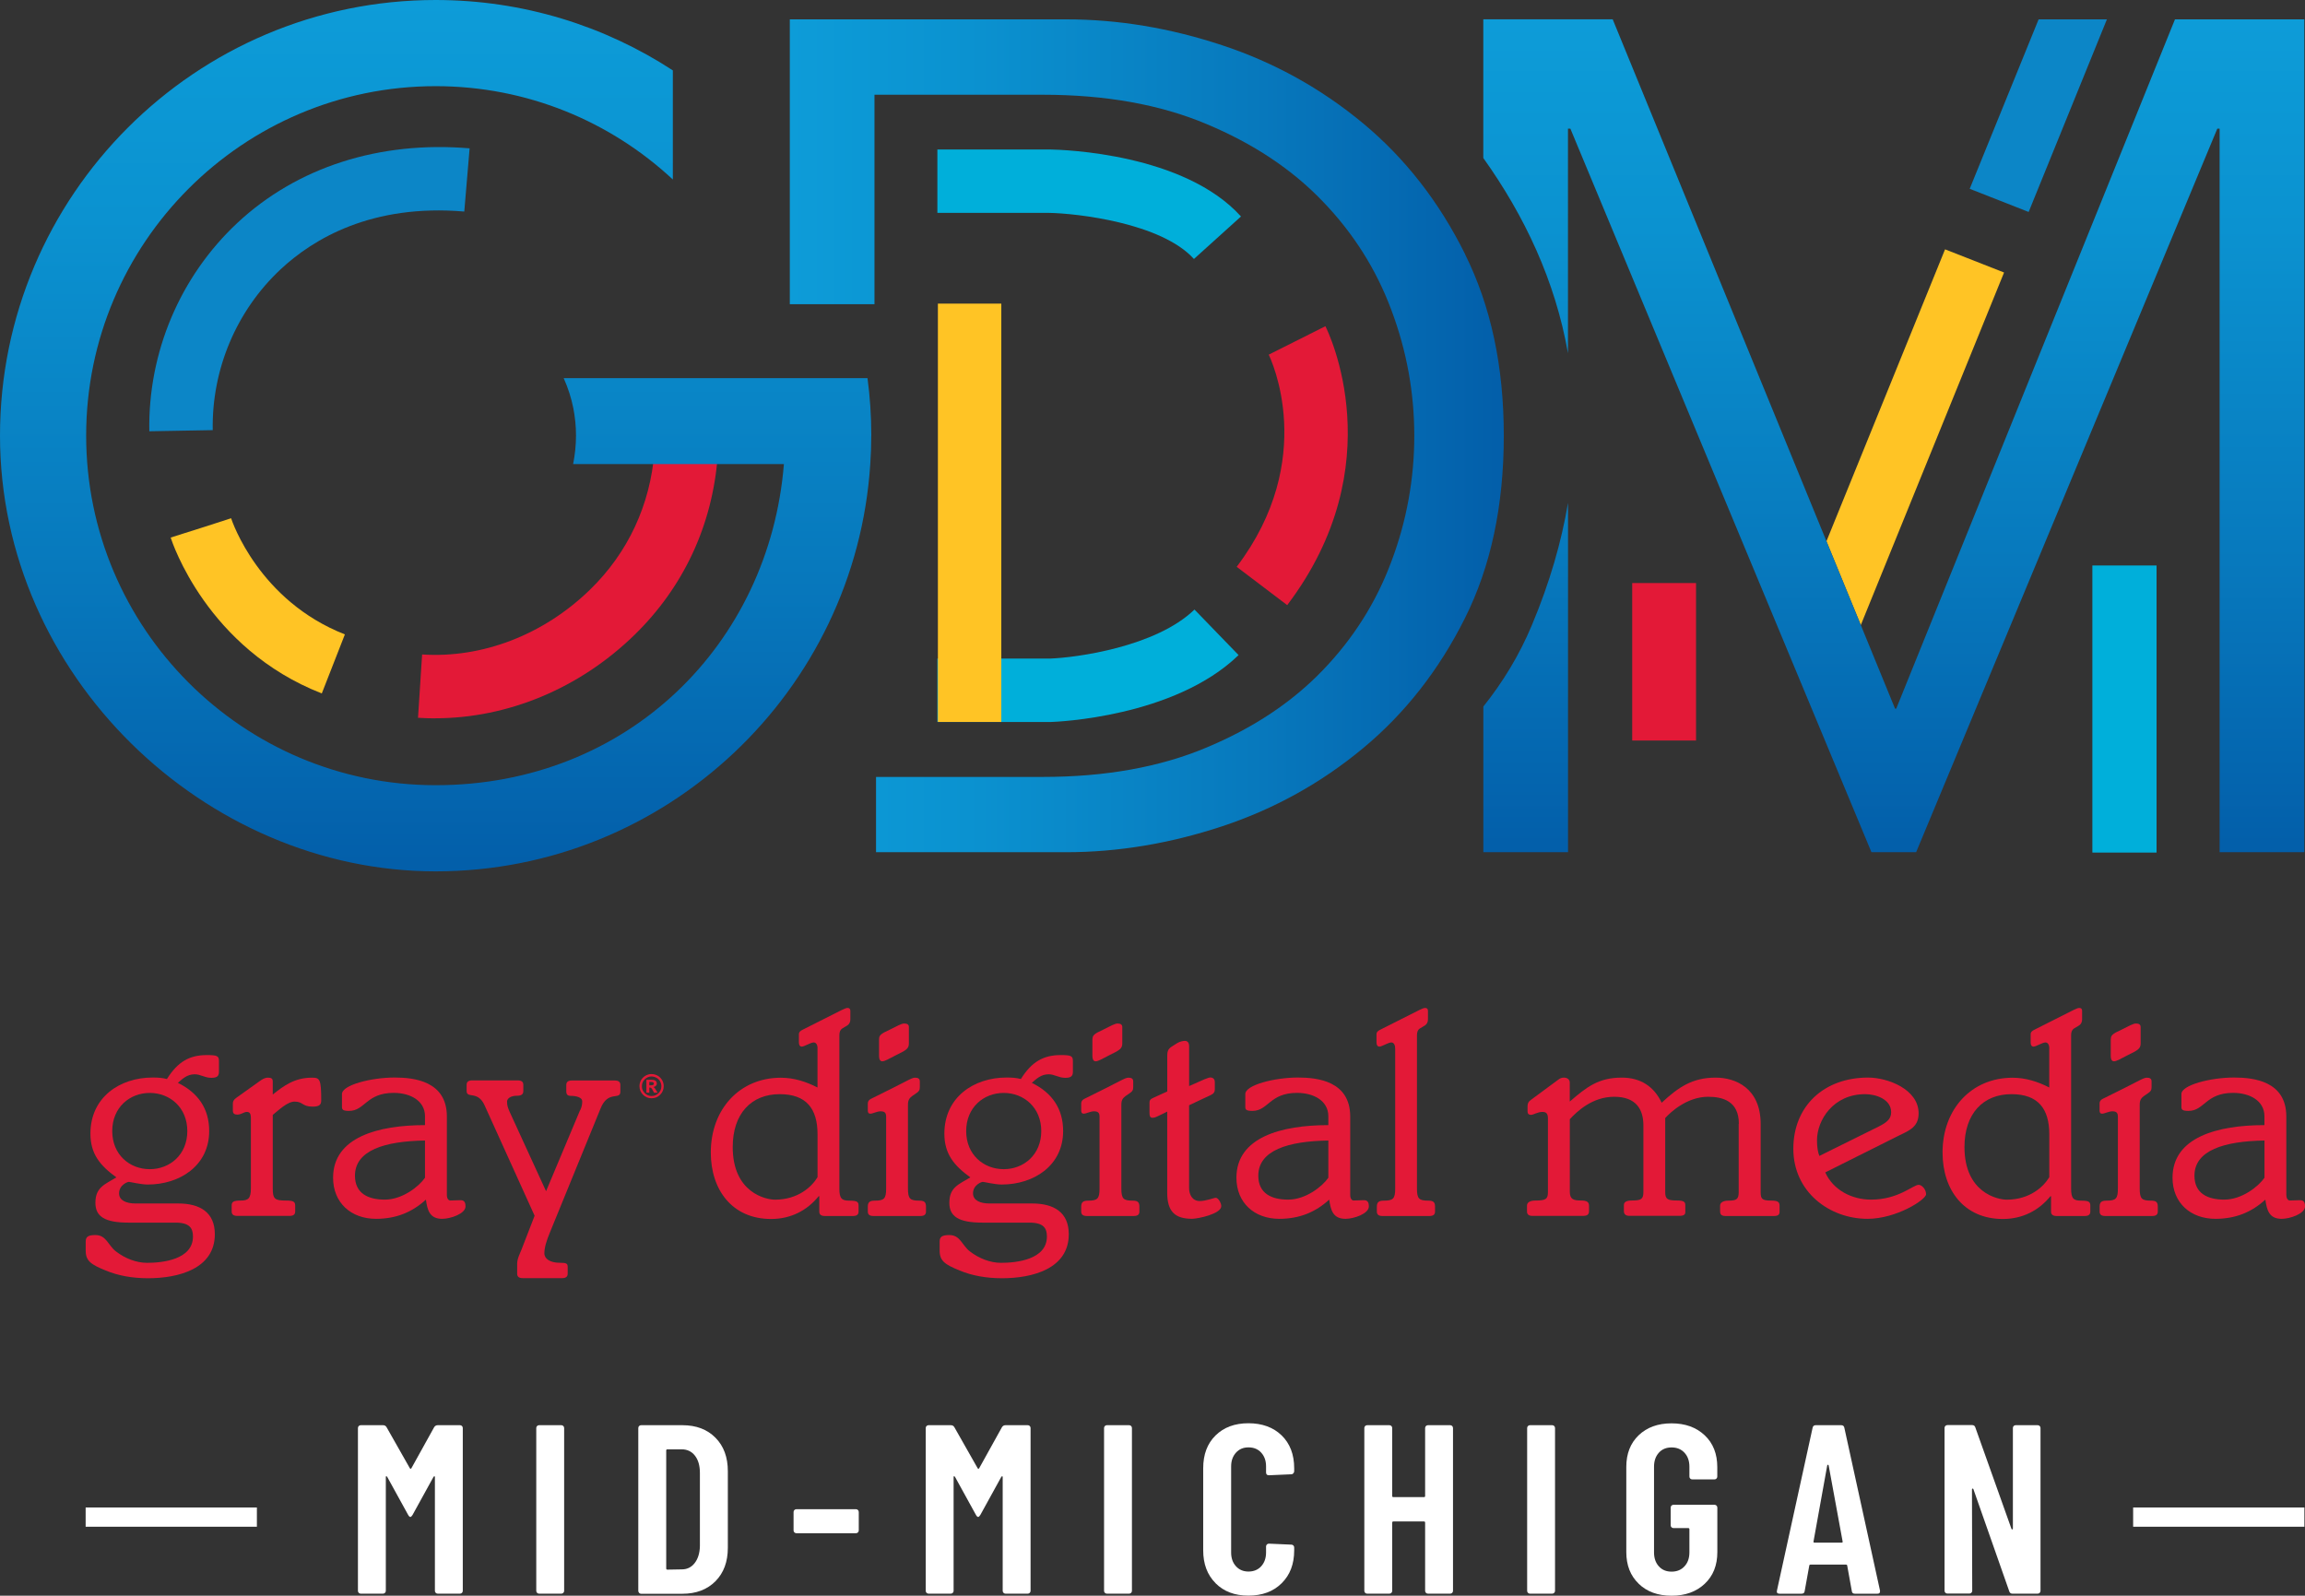
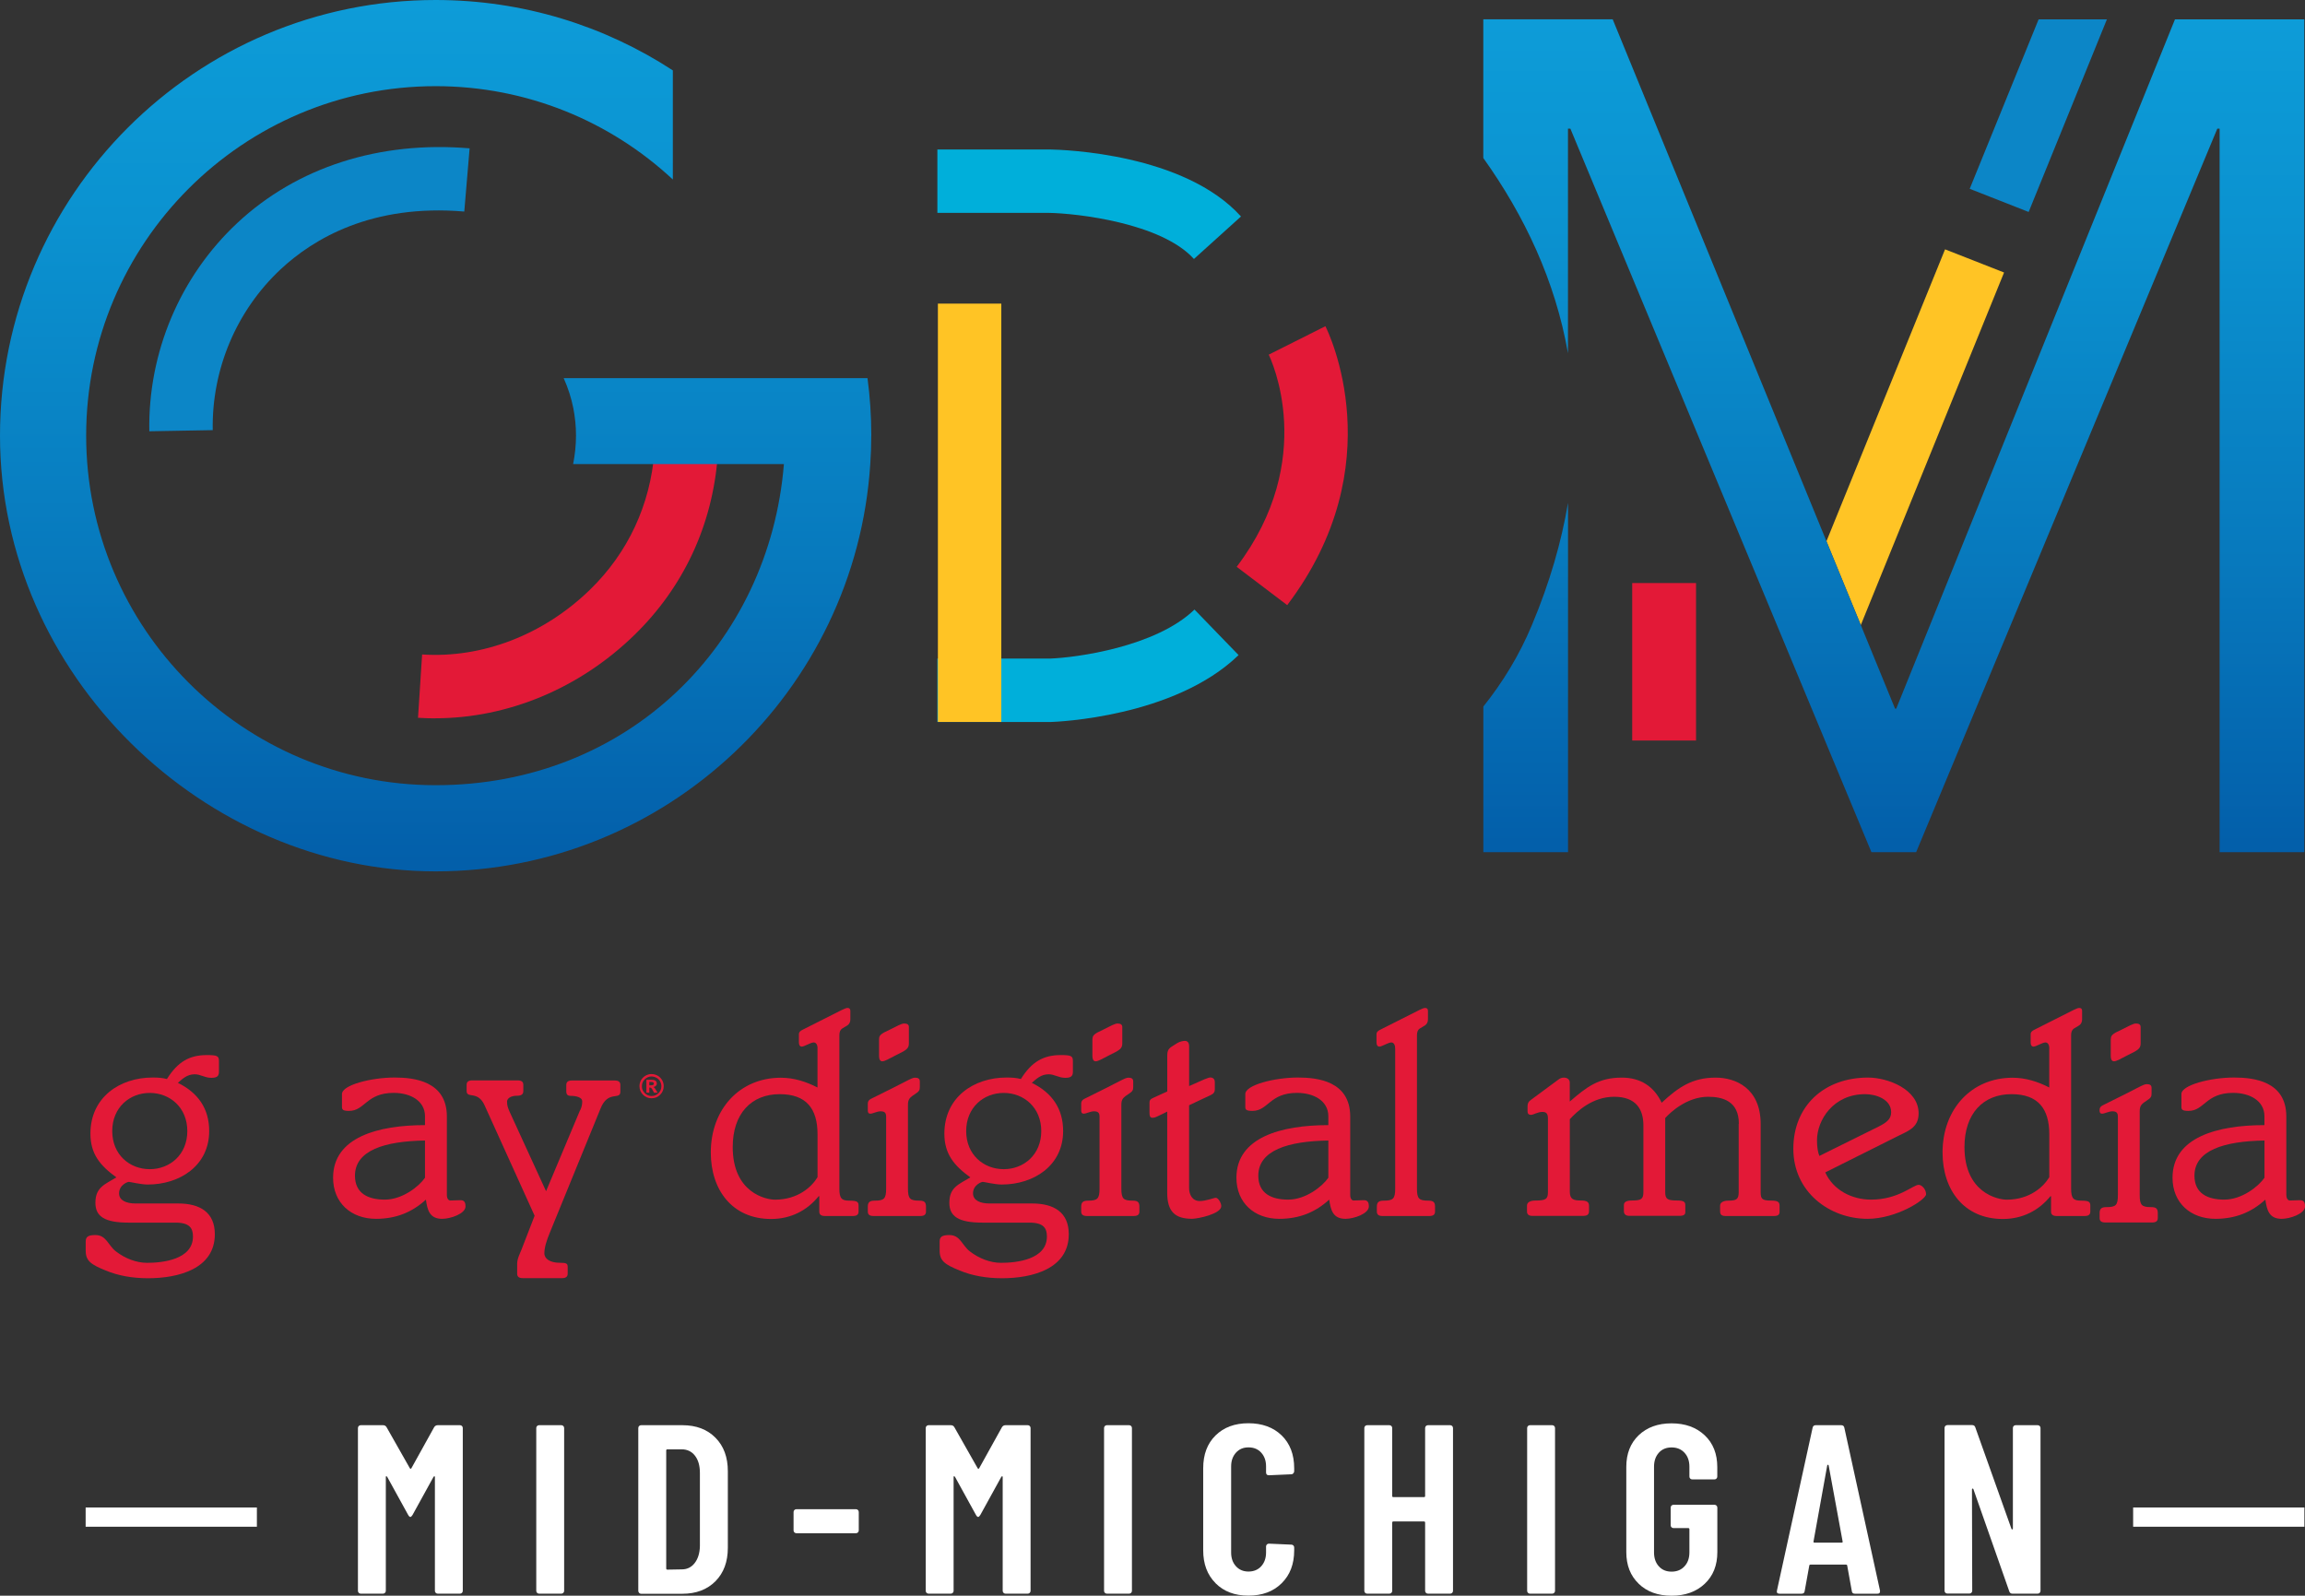
<svg xmlns="http://www.w3.org/2000/svg" xmlns:ns1="http://sodipodi.sourceforge.net/DTD/sodipodi-0.dtd" xmlns:ns2="http://www.inkscape.org/namespaces/inkscape" xmlns:xlink="http://www.w3.org/1999/xlink" id="Layer_1" viewBox="0 0 448.91 310.77" version="1.1" ns1:docname="wnem-logo-trnasparent.svg" width="448.91" height="310.77" ns2:version="1.3.2 (091e20e, 2023-11-25)">
  <rect x="0" y="0" width="448.91" height="310.77" fill="#333333" stroke="none" />
  <ns1:namedview id="namedview42" pagecolor="#ffffff" bordercolor="#000000" borderopacity="0.25" ns2:showpageshadow="2" ns2:pageopacity="0.0" ns2:pagecheckerboard="0" ns2:deskcolor="#d1d1d1" ns2:zoom="0.2979798" ns2:cx="253.37288" ns2:cy="167.79661" ns2:window-width="1312" ns2:window-height="449" ns2:window-x="0" ns2:window-y="38" ns2:window-maximized="0" ns2:current-layer="Layer_1" />
  <defs id="defs4">
    <style id="style1">.cls-1{fill:url(#New_Gradient_Swatch_1);}.cls-1,.cls-2,.cls-3,.cls-4,.cls-5,.cls-6,.cls-7,.cls-8{stroke-width:0px;}.cls-2{fill:url(#New_Gradient_Swatch_1-3);}.cls-3{fill:url(#New_Gradient_Swatch_1-2);}.cls-9{fill:none;stroke:#fff;stroke-miterlimit:10;stroke-width:3.75px;}.cls-4{fill:#0c86c7;}.cls-5{fill:#e31937;}.cls-6{fill:#fff;}.cls-7{fill:#ffc425;}.cls-8{fill:#00afda;}</style>
    <linearGradient id="New_Gradient_Swatch_1" x1="229.37" y1="28.12" x2="229.37" y2="197.82" gradientUnits="userSpaceOnUse">
      <stop offset="0" stop-color="#0d9cd8" id="stop1" />
      <stop offset=".25" stop-color="#0b92d0" id="stop2" />
      <stop offset=".65" stop-color="#0779bd" id="stop3" />
      <stop offset=".99" stop-color="#035faa" id="stop4" />
    </linearGradient>
    <linearGradient id="New_Gradient_Swatch_1-2" x1="513.37" y1="31.89" x2="513.37" y2="194.09" xlink:href="#New_Gradient_Swatch_1" gradientTransform="translate(-144.53,-28.12)" />
    <linearGradient id="New_Gradient_Swatch_1-3" x1="298.36" y1="112.99" x2="437.41" y2="112.99" xlink:href="#New_Gradient_Swatch_1" gradientTransform="translate(-144.53,-28.12)" />
    <linearGradient ns2:collect="always" xlink:href="#New_Gradient_Swatch_1" id="linearGradient42" gradientUnits="userSpaceOnUse" x1="229.37" y1="28.12" x2="229.37" y2="197.82" gradientTransform="translate(-144.53,-28.12)" />
  </defs>
  <path class="cls-6" d="m 85.26,277.56 h 4.31 c 0.16,0 0.29,0.05 0.4,0.16 0.11,0.11 0.16,0.24 0.16,0.4 v 31.69 c 0,0.16 -0.05,0.29 -0.16,0.4 -0.11,0.11 -0.24,0.16 -0.4,0.16 h -4.31 c -0.16,0 -0.29,-0.05 -0.4,-0.16 -0.11,-0.11 -0.16,-0.24 -0.16,-0.4 v -22.12 c 0,-0.12 -0.03,-0.19 -0.09,-0.19 -0.06,0 -0.12,0.05 -0.19,0.14 l -4.08,7.41 c -0.16,0.25 -0.3,0.38 -0.42,0.38 -0.12,0 -0.27,-0.12 -0.42,-0.38 l -4.08,-7.41 c -0.06,-0.09 -0.12,-0.14 -0.19,-0.14 -0.07,0 -0.09,0.06 -0.09,0.19 v 22.12 c 0,0.16 -0.05,0.29 -0.16,0.4 -0.11,0.11 -0.24,0.16 -0.4,0.16 h -4.31 c -0.16,0 -0.29,-0.05 -0.4,-0.16 -0.11,-0.11 -0.16,-0.24 -0.16,-0.4 v -31.69 c 0,-0.16 0.05,-0.29 0.16,-0.4 0.11,-0.11 0.24,-0.16 0.4,-0.16 h 4.31 c 0.31,0 0.55,0.12 0.7,0.38 l 4.55,8.02 c 0.09,0.12 0.19,0.12 0.28,0 l 4.45,-8.02 c 0.16,-0.25 0.39,-0.38 0.7,-0.38 z" id="path4" />
  <path class="cls-6" d="m 104.6,310.21 c -0.11,-0.11 -0.16,-0.24 -0.16,-0.4 v -31.69 c 0,-0.16 0.05,-0.29 0.16,-0.4 0.11,-0.11 0.24,-0.16 0.4,-0.16 h 4.31 c 0.16,0 0.29,0.05 0.4,0.16 0.11,0.11 0.16,0.24 0.16,0.4 v 31.69 c 0,0.16 -0.05,0.29 -0.16,0.4 -0.11,0.11 -0.24,0.16 -0.4,0.16 H 105 c -0.16,0 -0.29,-0.05 -0.4,-0.16 z" id="path5" />
  <path class="cls-6" d="m 124.47,310.21 c -0.11,-0.11 -0.16,-0.24 -0.16,-0.4 v -31.69 c 0,-0.16 0.05,-0.29 0.16,-0.4 0.11,-0.11 0.24,-0.16 0.4,-0.16 h 8.02 c 2.69,0 4.84,0.81 6.45,2.44 1.61,1.62 2.41,3.8 2.41,6.52 v 14.91 c 0,2.72 -0.8,4.89 -2.41,6.52 -1.61,1.62 -3.76,2.44 -6.45,2.44 h -8.02 c -0.16,0 -0.29,-0.05 -0.4,-0.16 z m 5.51,-4.52 2.81,-0.05 c 1.03,0 1.87,-0.41 2.51,-1.24 0.64,-0.83 0.98,-1.93 1.01,-3.3 v -14.25 c 0,-1.41 -0.32,-2.52 -0.96,-3.35 -0.64,-0.83 -1.51,-1.24 -2.6,-1.24 h -2.77 c -0.16,0 -0.23,0.08 -0.23,0.23 v 22.97 c 0,0.16 0.08,0.23 0.23,0.23 z" id="path6" />
  <path class="cls-6" d="m 154.71,298.44 c -0.11,-0.11 -0.16,-0.24 -0.16,-0.4 v -3.56 c 0,-0.16 0.05,-0.29 0.16,-0.4 0.11,-0.11 0.24,-0.16 0.4,-0.16 h 11.58 c 0.16,0 0.29,0.05 0.4,0.16 0.11,0.11 0.16,0.24 0.16,0.4 v 3.56 c 0,0.16 -0.05,0.29 -0.16,0.4 -0.11,0.11 -0.24,0.16 -0.4,0.16 h -11.58 c -0.16,0 -0.29,-0.05 -0.4,-0.16 z" id="path7" />
  <path class="cls-6" d="m 195.84,277.56 h 4.31 c 0.16,0 0.29,0.05 0.4,0.16 0.11,0.11 0.16,0.24 0.16,0.4 v 31.69 c 0,0.16 -0.05,0.29 -0.16,0.4 -0.11,0.11 -0.24,0.16 -0.4,0.16 h -4.31 c -0.16,0 -0.29,-0.05 -0.4,-0.16 -0.11,-0.11 -0.16,-0.24 -0.16,-0.4 v -22.12 c 0,-0.12 -0.03,-0.19 -0.09,-0.19 -0.06,0 -0.12,0.05 -0.19,0.14 l -4.08,7.41 c -0.16,0.25 -0.3,0.38 -0.42,0.38 -0.12,0 -0.27,-0.12 -0.42,-0.38 L 186,287.64 c -0.06,-0.09 -0.12,-0.14 -0.19,-0.14 -0.07,0 -0.09,0.06 -0.09,0.19 v 22.12 c 0,0.16 -0.05,0.29 -0.16,0.4 -0.11,0.11 -0.24,0.16 -0.4,0.16 h -4.31 c -0.16,0 -0.29,-0.05 -0.4,-0.16 -0.11,-0.11 -0.16,-0.24 -0.16,-0.4 v -31.69 c 0,-0.16 0.05,-0.29 0.16,-0.4 0.11,-0.11 0.24,-0.16 0.4,-0.16 h 4.31 c 0.31,0 0.55,0.12 0.7,0.38 l 4.55,8.02 c 0.09,0.12 0.19,0.12 0.28,0 l 4.45,-8.02 c 0.16,-0.25 0.39,-0.38 0.7,-0.38 z" id="path8" />
  <path class="cls-6" d="m 215.18,310.21 c -0.11,-0.11 -0.16,-0.24 -0.16,-0.4 v -31.69 c 0,-0.16 0.05,-0.29 0.16,-0.4 0.11,-0.11 0.24,-0.16 0.4,-0.16 h 4.31 c 0.16,0 0.29,0.05 0.4,0.16 0.11,0.11 0.16,0.24 0.16,0.4 v 31.69 c 0,0.16 -0.05,0.29 -0.16,0.4 -0.11,0.11 -0.24,0.16 -0.4,0.16 h -4.31 c -0.16,0 -0.29,-0.05 -0.4,-0.16 z" id="path9" />
  <path class="cls-6" d="m 236.74,308.33 c -1.61,-1.61 -2.41,-3.74 -2.41,-6.4 v -15.98 c 0,-2.69 0.8,-4.82 2.41,-6.4 1.61,-1.58 3.74,-2.37 6.4,-2.37 2.66,0 4.84,0.79 6.47,2.37 1.62,1.58 2.44,3.71 2.44,6.4 v 0.56 c 0,0.16 -0.05,0.3 -0.16,0.42 -0.11,0.12 -0.24,0.19 -0.4,0.19 l -4.36,0.19 c -0.38,0 -0.56,-0.19 -0.56,-0.56 v -1.17 c 0,-1.09 -0.31,-1.98 -0.94,-2.67 -0.62,-0.69 -1.45,-1.03 -2.48,-1.03 -1.03,0 -1.81,0.34 -2.44,1.03 -0.62,0.69 -0.94,1.58 -0.94,2.67 v 16.78 c 0,1.09 0.31,1.98 0.94,2.67 0.62,0.69 1.44,1.03 2.44,1.03 1,0 1.86,-0.34 2.48,-1.03 0.62,-0.69 0.94,-1.58 0.94,-2.67 v -1.17 c 0,-0.16 0.05,-0.29 0.16,-0.4 0.11,-0.11 0.24,-0.16 0.4,-0.16 l 4.36,0.19 c 0.16,0 0.29,0.05 0.4,0.16 0.11,0.11 0.16,0.24 0.16,0.4 v 0.56 c 0,2.66 -0.81,4.79 -2.44,6.4 -1.62,1.61 -3.78,2.41 -6.47,2.41 -2.69,0 -4.79,-0.8 -6.4,-2.41 z" id="path10" />
  <path class="cls-6" d="m 277.71,277.72 c 0.11,-0.11 0.24,-0.16 0.4,-0.16 h 4.31 c 0.16,0 0.29,0.05 0.4,0.16 0.11,0.11 0.16,0.24 0.16,0.4 v 31.69 c 0,0.16 -0.05,0.29 -0.16,0.4 -0.11,0.11 -0.24,0.16 -0.4,0.16 h -4.31 c -0.16,0 -0.29,-0.05 -0.4,-0.16 -0.11,-0.11 -0.16,-0.24 -0.16,-0.4 v -13.27 c 0,-0.16 -0.08,-0.23 -0.23,-0.23 h -5.95 c -0.16,0 -0.23,0.08 -0.23,0.23 v 13.27 c 0,0.16 -0.05,0.29 -0.16,0.4 -0.11,0.11 -0.24,0.16 -0.4,0.16 h -4.31 c -0.16,0 -0.29,-0.05 -0.4,-0.16 -0.11,-0.11 -0.16,-0.24 -0.16,-0.4 v -31.69 c 0,-0.16 0.05,-0.29 0.16,-0.4 0.11,-0.11 0.24,-0.16 0.4,-0.16 h 4.31 c 0.16,0 0.29,0.05 0.4,0.16 0.11,0.11 0.16,0.24 0.16,0.4 v 13.22 c 0,0.16 0.08,0.23 0.23,0.23 h 5.95 c 0.16,0 0.23,-0.08 0.23,-0.23 v -13.22 c 0,-0.16 0.05,-0.29 0.16,-0.4 z" id="path11" />
  <path class="cls-6" d="m 297.58,310.21 c -0.11,-0.11 -0.16,-0.24 -0.16,-0.4 v -31.69 c 0,-0.16 0.05,-0.29 0.16,-0.4 0.11,-0.11 0.24,-0.16 0.4,-0.16 h 4.31 c 0.16,0 0.29,0.05 0.4,0.16 0.11,0.11 0.16,0.24 0.16,0.4 v 31.69 c 0,0.16 -0.05,0.29 -0.16,0.4 -0.11,0.11 -0.24,0.16 -0.4,0.16 h -4.31 c -0.16,0 -0.29,-0.05 -0.4,-0.16 z" id="path12" />
  <path class="cls-6" d="m 319.14,308.43 c -1.61,-1.55 -2.41,-3.6 -2.41,-6.16 v -16.59 c 0,-2.56 0.8,-4.62 2.41,-6.16 1.61,-1.54 3.74,-2.32 6.4,-2.32 2.66,0 4.8,0.77 6.45,2.32 1.65,1.55 2.46,3.62 2.46,6.21 v 1.83 c 0,0.16 -0.05,0.29 -0.16,0.4 -0.11,0.11 -0.24,0.16 -0.4,0.16 h -4.31 c -0.16,0 -0.29,-0.05 -0.4,-0.16 -0.11,-0.11 -0.16,-0.24 -0.16,-0.4 v -1.92 c 0,-1.12 -0.32,-2.03 -0.96,-2.72 -0.64,-0.69 -1.48,-1.03 -2.51,-1.03 -1.03,0 -1.86,0.34 -2.48,1.03 -0.62,0.69 -0.94,1.59 -0.94,2.72 v 16.69 c 0,1.12 0.31,2.03 0.94,2.72 0.62,0.69 1.45,1.03 2.48,1.03 1.03,0 1.87,-0.34 2.51,-1.03 0.64,-0.69 0.96,-1.59 0.96,-2.72 v -4.5 c 0,-0.16 -0.08,-0.23 -0.23,-0.23 h -2.86 c -0.16,0 -0.29,-0.05 -0.4,-0.16 -0.11,-0.11 -0.16,-0.24 -0.16,-0.4 v -3.42 c 0,-0.16 0.05,-0.29 0.16,-0.4 0.11,-0.11 0.24,-0.16 0.4,-0.16 h 7.97 c 0.16,0 0.29,0.05 0.4,0.16 0.11,0.11 0.16,0.24 0.16,0.4 v 8.67 c 0,2.56 -0.82,4.62 -2.46,6.16 -1.64,1.54 -3.79,2.32 -6.45,2.32 -2.66,0 -4.79,-0.77 -6.4,-2.32 z" id="path13" />
  <path class="cls-6" d="m 360.65,309.86 -0.89,-4.92 c 0,-0.16 -0.09,-0.23 -0.28,-0.23 h -6.84 c -0.19,0 -0.28,0.08 -0.28,0.23 l -0.89,4.92 c -0.03,0.34 -0.23,0.52 -0.61,0.52 h -4.27 c -0.44,0 -0.61,-0.2 -0.52,-0.61 l 6.94,-31.69 c 0.06,-0.34 0.27,-0.52 0.61,-0.52 h 4.97 c 0.34,0 0.55,0.17 0.61,0.52 l 6.94,31.69 v 0.19 c 0,0.28 -0.17,0.42 -0.52,0.42 h -4.36 c -0.38,0 -0.58,-0.17 -0.61,-0.52 z m -7.22,-9.42 h 5.2 c 0.19,0 0.27,-0.08 0.23,-0.23 l -2.72,-14.81 c -0.03,-0.09 -0.08,-0.14 -0.14,-0.14 -0.06,0 -0.11,0.05 -0.14,0.14 l -2.67,14.81 c -0.03,0.16 0.05,0.23 0.23,0.23 z" id="path14" />
  <path class="cls-6" d="m 392.17,277.72 c 0.11,-0.11 0.24,-0.16 0.4,-0.16 h 4.27 c 0.16,0 0.29,0.05 0.4,0.16 0.11,0.11 0.16,0.24 0.16,0.4 v 31.69 c 0,0.16 -0.05,0.29 -0.16,0.4 -0.11,0.11 -0.24,0.16 -0.4,0.16 h -4.92 c -0.31,0 -0.52,-0.16 -0.61,-0.47 l -6.98,-19.88 c -0.03,-0.09 -0.09,-0.13 -0.16,-0.12 -0.08,0.02 -0.12,0.07 -0.12,0.16 l 0.05,19.73 c 0,0.16 -0.05,0.29 -0.16,0.4 -0.11,0.11 -0.24,0.16 -0.4,0.16 h -4.27 c -0.16,0 -0.29,-0.05 -0.4,-0.16 -0.11,-0.11 -0.16,-0.24 -0.16,-0.4 V 278.1 c 0,-0.16 0.05,-0.29 0.16,-0.4 0.11,-0.11 0.24,-0.16 0.4,-0.16 h 4.83 c 0.31,0 0.52,0.16 0.61,0.47 l 7.03,19.73 c 0.03,0.09 0.09,0.13 0.16,0.12 0.08,-0.02 0.12,-0.07 0.12,-0.16 v -19.59 c 0,-0.16 0.05,-0.29 0.16,-0.4 z" id="path15" />
  <line class="cls-9" x1="448.79" y1="295.46" x2="415.44" y2="295.46" id="line15" />
  <line class="cls-9" x1="50.03" y1="295.46" x2="16.68" y2="295.46" id="line16" />
  <path class="cls-5" d="m 34.7,234.38 c 4.26,0 7.14,1.73 7.14,5.99 0,6.73 -7.08,8.57 -13.01,8.57 -3.11,0 -5.87,-0.52 -8.23,-1.5 -2.82,-1.15 -3.91,-1.84 -3.91,-3.86 v -1.78 c 0,-0.92 0.46,-1.27 1.9,-1.27 2.13,0 2.47,2.01 3.97,3.17 1.78,1.38 3.97,2.24 6.1,2.24 2.99,0 8.92,-0.63 8.92,-5.12 0,-1.61 -0.63,-2.71 -3.4,-2.71 h -9.15 c -4.66,0 -6.45,-1.21 -6.45,-3.86 0,-2.99 1.78,-3.57 4.09,-4.95 -3.17,-2.3 -5.06,-4.55 -5.06,-8.52 0,-7.02 5.64,-10.93 12.14,-10.93 1.04,0 1.84,0.06 2.76,0.29 2.13,-3.4 4.43,-4.66 7.77,-4.66 2.01,0 2.36,0.17 2.36,1.15 v 2.13 c 0,0.92 -0.52,1.15 -1.5,1.15 -1.27,0 -2.07,-0.69 -3.22,-0.69 -1.5,0 -2.42,0.92 -3.28,1.67 3.91,1.9 6.1,5.01 6.1,9.38 0,6.73 -5.7,10.42 -11.97,10.42 -1.32,0 -3.45,-0.52 -3.68,-0.52 -0.23,0 -1.9,0.58 -1.9,2.25 0,1.38 1.44,1.96 3.17,1.96 h 8.35 z m -5.53,-6.68 c 3.91,0 7.31,-2.82 7.31,-7.42 0,-4.6 -3.4,-7.43 -7.31,-7.43 -3.91,0 -7.31,2.82 -7.31,7.43 0,4.61 3.4,7.42 7.31,7.42 z" id="path16" />
-   <path class="cls-5" d="m 53.12,231.45 c 0,2.07 0.4,2.36 2.59,2.36 1.44,0 1.78,0.23 1.78,0.98 v 1.15 c 0,0.58 -0.35,0.86 -1.09,0.86 H 46.21 c -0.75,0 -1.09,-0.29 -1.09,-0.86 v -1.15 c 0,-0.75 0.35,-0.98 1.78,-0.98 1.43,0 1.96,-0.4 1.96,-2.36 v -13.64 c 0,-0.98 -0.23,-1.26 -0.81,-1.26 -0.52,0 -1.09,0.52 -1.78,0.52 -0.69,0 -0.92,-0.23 -0.92,-0.81 v -1.32 c 0,-0.4 0.12,-0.75 0.69,-1.15 l 4.43,-3.16 c 0.63,-0.46 1.09,-0.75 1.73,-0.75 0.64,0 0.92,0.17 0.92,0.75 v 2.53 c 2.13,-1.67 4.2,-3.28 7.66,-3.28 1.5,0 1.78,0.29 1.78,4.43 0,0.81 -0.35,1.21 -1.67,1.21 -2.07,0 -1.84,-0.98 -3.51,-0.98 -1.44,0 -3.17,1.73 -4.26,2.59 v 14.33 z" id="path17" />
  <path class="cls-5" d="m 87.03,232.71 c 0,0.69 0.29,1.09 0.69,1.09 0.58,0 1.27,-0.06 1.96,-0.06 0.69,0 0.98,0.35 0.98,1.21 0,1.44 -2.94,2.42 -4.55,2.42 -2.42,0 -2.88,-1.67 -3.16,-3.74 -2.65,2.42 -5.76,3.74 -9.73,3.74 -4.83,0 -8.35,-3.11 -8.35,-8 0,-7.89 8.75,-10.25 17.9,-10.25 v -1.73 c 0,-2.99 -2.82,-4.55 -6.1,-4.55 -5.35,0 -5.58,3.51 -8.69,3.51 -1.15,0 -1.38,-0.23 -1.38,-0.75 v -2.53 c 0,-1.78 5.76,-3.22 10.24,-3.22 3.8,0 10.19,0.69 10.19,7.6 v 15.25 z m -4.26,-10.59 c -7.83,0.12 -13.64,1.9 -13.64,6.85 0,3.51 2.65,4.66 5.81,4.66 3.45,0 6.68,-2.59 7.83,-4.26 z" id="path18" />
  <path class="cls-5" d="m 112.99,216.25 c 0.35,-0.75 0.4,-1.27 0.4,-1.79 0,-0.69 -1.04,-1.04 -2.24,-1.04 -0.63,0 -0.86,-0.29 -0.86,-0.86 v -1.27 c 0,-0.58 0.35,-0.86 1.09,-0.86 h 8.35 c 0.75,0 1.09,0.29 1.09,0.86 v 1.32 c 0,1.73 -2.42,-0.35 -3.86,3.28 l -9.9,24.23 c -0.58,1.44 -1.04,2.76 -1.04,3.97 0,1.09 1.15,1.84 2.99,1.84 1.27,0 1.55,0.12 1.55,0.81 v 1.32 c 0,0.57 -0.35,0.86 -1.09,0.86 h -7.66 c -0.75,0 -1.09,-0.29 -1.09,-0.86 v -1.9 c 0,-1.04 0.52,-1.96 0.81,-2.71 l 2.59,-6.68 -9.73,-21.47 c -1.32,-2.99 -3.51,-1.27 -3.51,-2.82 v -1.21 c 0,-0.58 0.35,-0.86 1.09,-0.86 h 8.86 c 0.75,0 1.09,0.29 1.09,0.86 v 1.21 c 0,0.63 -0.35,0.92 -1.27,0.92 -1.15,0 -1.9,0.52 -1.9,1.15 0,0.86 0.23,1.32 0.52,2.01 l 7.08,15.43 6.62,-15.77 z" id="path19" />
  <path class="cls-5" d="m 159.22,204.17 c 0,-0.81 -0.35,-1.15 -0.75,-1.15 -0.58,0 -1.84,0.81 -2.3,0.81 -0.46,0 -0.58,-0.4 -0.58,-0.86 v -1.55 c 0,-0.35 0.17,-0.63 0.81,-0.92 l 7.54,-3.8 c 0.4,-0.17 0.81,-0.4 1.09,-0.4 0.4,0 0.58,0.17 0.58,0.58 v 1.67 c 0,0.52 -0.23,0.92 -0.58,1.15 l -1.04,0.63 c -0.35,0.23 -0.52,0.69 -0.52,1.27 v 29.87 c 0,1.96 0.46,2.36 1.96,2.36 1.5,0 1.78,0.23 1.78,0.98 v 1.15 c 0,0.58 -0.35,0.86 -1.09,0.86 h -5.47 c -0.75,0 -1.09,-0.29 -1.09,-0.86 v -2.99 h -0.12 c -2.24,2.76 -5.41,4.43 -9.27,4.43 -7.54,0 -11.74,-5.64 -11.74,-12.95 0,-8.46 5.64,-14.56 13.64,-14.56 2.53,0 4.89,0.75 7.14,1.9 v -7.6 z m 0,16.75 c 0,-5.01 -2.19,-7.83 -7.37,-7.83 -5.53,0 -9.15,3.8 -9.15,10.3 0,8.92 6.5,10.25 8.23,10.25 4.49,0 7.19,-2.53 8.29,-4.38 z" id="path20" />
  <path class="cls-5" d="m 172.58,217.52 c 0,-0.75 -0.23,-1.09 -1.09,-1.09 -0.69,0 -1.5,0.46 -1.96,0.46 -0.46,0 -0.52,-0.29 -0.52,-0.69 v -1.26 c 0,-0.35 0.12,-0.69 0.58,-0.92 7.19,-3.51 7.89,-4.14 8.63,-4.14 0.63,0 0.92,0.23 0.92,0.75 v 1.09 c 0,0.58 -0.17,0.86 -0.81,1.27 -1.15,0.75 -1.5,1.04 -1.5,2.19 v 16.29 c 0,2.01 0.4,2.36 2.24,2.36 0.92,0 1.27,0.29 1.27,1.15 v 0.98 c 0,0.58 -0.35,0.86 -1.09,0.86 h -9.15 c -0.75,0 -1.09,-0.29 -1.09,-0.86 v -0.98 c 0,-0.86 0.4,-1.15 1.32,-1.15 1.84,0 2.25,-0.35 2.25,-2.36 v -13.93 z m -1.38,-15.08 c 0,-0.81 0.29,-1.09 2.07,-1.9 1.5,-0.75 2.3,-1.21 2.82,-1.21 0.63,0 0.92,0.23 0.92,0.69 v 3.22 c 0,1.04 -0.63,1.32 -2.47,2.24 -1.55,0.81 -2.25,1.21 -2.71,1.21 -0.46,0 -0.63,-0.46 -0.63,-1.04 v -3.22 z" id="path21" />
  <path class="cls-5" d="m 201.01,234.38 c 4.26,0 7.14,1.73 7.14,5.99 0,6.73 -7.08,8.57 -13.01,8.57 -3.11,0 -5.87,-0.52 -8.23,-1.5 -2.82,-1.15 -3.91,-1.84 -3.91,-3.86 v -1.78 c 0,-0.92 0.46,-1.27 1.9,-1.27 2.13,0 2.47,2.01 3.97,3.17 1.78,1.38 3.97,2.24 6.1,2.24 2.99,0 8.92,-0.63 8.92,-5.12 0,-1.61 -0.63,-2.71 -3.4,-2.71 h -9.15 c -4.66,0 -6.45,-1.21 -6.45,-3.86 0,-2.99 1.78,-3.57 4.09,-4.95 -3.17,-2.3 -5.06,-4.55 -5.06,-8.52 0,-7.02 5.64,-10.93 12.14,-10.93 1.04,0 1.84,0.06 2.76,0.29 2.13,-3.4 4.43,-4.66 7.77,-4.66 2.01,0 2.36,0.17 2.36,1.15 v 2.13 c 0,0.92 -0.52,1.15 -1.5,1.15 -1.27,0 -2.07,-0.69 -3.22,-0.69 -1.5,0 -2.42,0.92 -3.28,1.67 3.91,1.9 6.1,5.01 6.1,9.38 0,6.73 -5.7,10.42 -11.97,10.42 -1.32,0 -3.45,-0.52 -3.68,-0.52 -0.23,0 -1.9,0.58 -1.9,2.25 0,1.38 1.44,1.96 3.17,1.96 h 8.35 z m -5.53,-6.68 c 3.91,0 7.31,-2.82 7.31,-7.42 0,-4.6 -3.4,-7.43 -7.31,-7.43 -3.91,0 -7.31,2.82 -7.31,7.43 0,4.61 3.4,7.42 7.31,7.42 z" id="path22" />
  <path class="cls-5" d="m 214.14,217.52 c 0,-0.75 -0.23,-1.09 -1.09,-1.09 -0.69,0 -1.5,0.46 -1.96,0.46 -0.46,0 -0.52,-0.29 -0.52,-0.69 v -1.26 c 0,-0.35 0.12,-0.69 0.58,-0.92 7.19,-3.51 7.89,-4.14 8.63,-4.14 0.63,0 0.92,0.23 0.92,0.75 v 1.09 c 0,0.58 -0.17,0.86 -0.81,1.27 -1.15,0.75 -1.5,1.04 -1.5,2.19 v 16.29 c 0,2.01 0.4,2.36 2.24,2.36 0.92,0 1.27,0.29 1.27,1.15 v 0.98 c 0,0.58 -0.35,0.86 -1.09,0.86 h -9.15 c -0.75,0 -1.09,-0.29 -1.09,-0.86 v -0.98 c 0,-0.86 0.4,-1.15 1.32,-1.15 1.84,0 2.25,-0.35 2.25,-2.36 v -13.93 z m -1.38,-15.08 c 0,-0.81 0.29,-1.09 2.07,-1.9 1.5,-0.75 2.3,-1.21 2.82,-1.21 0.63,0 0.92,0.23 0.92,0.69 v 3.22 c 0,1.04 -0.63,1.32 -2.48,2.24 -1.55,0.81 -2.24,1.21 -2.71,1.21 -0.47,0 -0.63,-0.46 -0.63,-1.04 v -3.22 z" id="path23" />
  <path class="cls-5" d="m 227.33,216.48 -1.04,0.52 c -0.98,0.46 -1.32,0.69 -1.84,0.69 -0.46,0 -0.58,-0.35 -0.58,-0.98 v -1.96 c 0,-0.4 0.11,-0.69 0.81,-0.98 l 2.65,-1.21 v -6.91 c 0,-1.09 0.23,-1.44 1.09,-1.96 l 0.81,-0.52 c 0.52,-0.35 1.27,-0.46 1.5,-0.46 0.52,0 0.86,0.29 0.86,1.09 v 7.71 l 2.99,-1.32 c 0.46,-0.17 0.92,-0.35 1.09,-0.35 0.58,0 0.92,0.29 0.92,0.92 v 1.44 c 0,0.46 -0.23,0.81 -0.75,1.04 l -4.26,2.01 v 16.12 c 0,1.21 0.58,2.53 2.07,2.53 1.27,0 2.76,-0.63 3.11,-0.63 0.58,0 1.09,1.15 1.09,1.61 0,1.55 -4.6,2.48 -5.7,2.48 -3.22,0 -4.83,-1.32 -4.83,-5.06 v -15.83 z" id="path24" />
  <path class="cls-5" d="m 262.96,232.71 c 0,0.69 0.29,1.09 0.69,1.09 0.58,0 1.27,-0.06 1.96,-0.06 0.69,0 0.98,0.35 0.98,1.21 0,1.44 -2.94,2.42 -4.55,2.42 -2.42,0 -2.88,-1.67 -3.17,-3.74 -2.65,2.42 -5.76,3.74 -9.73,3.74 -4.83,0 -8.34,-3.11 -8.34,-8 0,-7.89 8.75,-10.25 17.9,-10.25 v -1.73 c 0,-2.99 -2.82,-4.55 -6.1,-4.55 -5.35,0 -5.58,3.51 -8.69,3.51 -1.15,0 -1.38,-0.23 -1.38,-0.75 v -2.53 c 0,-1.78 5.76,-3.22 10.24,-3.22 3.8,0 10.19,0.69 10.19,7.6 v 15.25 z m -4.26,-10.59 c -7.83,0.12 -13.64,1.9 -13.64,6.85 0,3.51 2.65,4.66 5.81,4.66 3.45,0 6.68,-2.59 7.83,-4.26 z" id="path25" />
  <path class="cls-5" d="m 271.71,204.17 c 0,-0.81 -0.35,-1.15 -0.75,-1.15 -0.58,0 -1.84,0.81 -2.3,0.81 -0.46,0 -0.58,-0.4 -0.58,-0.86 v -1.55 c 0,-0.35 0.17,-0.63 0.81,-0.92 l 7.54,-3.8 c 0.4,-0.17 0.81,-0.4 1.09,-0.4 0.4,0 0.58,0.17 0.58,0.58 v 1.67 c 0,0.52 -0.23,0.92 -0.58,1.15 l -1.04,0.63 c -0.35,0.23 -0.52,0.69 -0.52,1.27 v 29.87 c 0,2.01 0.4,2.36 2.25,2.36 0.92,0 1.27,0.29 1.27,1.15 v 0.98 c 0,0.58 -0.35,0.86 -1.09,0.86 h -9.15 c -0.75,0 -1.09,-0.29 -1.09,-0.86 v -0.98 c 0,-0.86 0.4,-1.15 1.32,-1.15 1.84,0 2.25,-0.35 2.25,-2.36 v -27.28 z" id="path26" />
  <path class="cls-5" d="m 338.65,218.84 c 0,-4.37 -3.11,-5.24 -5.99,-5.24 -4.09,0 -7.31,2.99 -8.35,4.14 v 14.39 c 0,1.38 0.4,1.67 2.3,1.67 1.32,0 1.61,0.29 1.61,0.86 v 1.44 c 0,0.52 -0.46,0.69 -1.09,0.69 h -9.78 c -0.69,0 -1.09,-0.29 -1.09,-0.92 v -1.15 c 0,-0.58 0.4,-0.92 1.61,-0.92 1.78,0 2.19,-0.29 2.19,-1.67 v -12.95 c 0,-3.16 -1.44,-5.58 -5.7,-5.58 -4.26,0 -7.25,2.88 -8.63,4.37 v 14.16 c 0,1.44 0.75,1.67 2.13,1.67 1.21,0 1.61,0.29 1.61,1.04 v 0.98 c 0,0.69 -0.29,0.98 -1.21,0.98 h -9.78 c -0.75,0 -1.09,-0.29 -1.09,-0.86 v -1.15 c 0,-0.63 0.63,-0.98 1.61,-0.98 2.07,0 2.47,-0.29 2.47,-1.67 v -14.27 c 0,-1.04 -0.35,-1.32 -1.09,-1.32 -0.92,0 -1.73,0.57 -2.19,0.57 -0.52,0 -0.69,-0.29 -0.69,-0.63 v -1.04 c 0,-0.57 0.17,-0.92 0.69,-1.27 l 5.29,-3.91 c 0.29,-0.23 0.63,-0.4 1.09,-0.4 0.58,0 1.15,0.29 1.15,0.98 v 3.68 c 3.28,-2.82 5.58,-4.66 10.13,-4.66 3.68,0 6.27,1.73 7.77,4.89 3.28,-3.05 5.99,-4.89 10.53,-4.89 3.8,0 8.75,2.01 8.75,9.04 v 13.24 c 0,1.32 0.23,1.67 2.07,1.67 1.27,0 1.61,0.29 1.61,0.98 v 1.21 c 0,0.52 -0.29,0.81 -1.04,0.81 h -9.5 c -0.75,0 -1.04,-0.29 -1.04,-0.92 v -1.09 c 0,-0.63 0.63,-0.98 1.61,-0.98 1.61,0 2.01,-0.29 2.01,-1.67 v -13.3 z" id="path27" />
  <path class="cls-5" d="m 349.26,223.73 c 0,-8.29 5.93,-13.87 14.56,-13.87 3.86,0 9.84,2.3 9.84,6.96 0,2.65 -1.78,3.34 -3.91,4.37 l -14.27,7.14 c 1.55,3.45 5.18,5.3 8.92,5.3 5.35,0 8.17,-2.88 9.27,-2.88 0.58,0 1.44,0.81 1.44,1.84 0,1.03 -5.76,4.78 -11.4,4.78 -7.42,0 -14.45,-5.24 -14.45,-13.64 z m 16.69,-4.37 c 1.61,-0.81 2.36,-1.5 2.36,-2.76 0,-2.53 -2.99,-3.51 -5.06,-3.51 -6.22,0 -9.38,5.06 -9.38,8.98 0,1.32 0.17,2.36 0.46,3.05 l 11.63,-5.76 z" id="path28" />
  <path class="cls-5" d="m 399.11,204.17 c 0,-0.81 -0.35,-1.15 -0.75,-1.15 -0.58,0 -1.84,0.81 -2.3,0.81 -0.46,0 -0.58,-0.4 -0.58,-0.86 v -1.55 c 0,-0.35 0.17,-0.63 0.81,-0.92 l 7.54,-3.8 c 0.4,-0.17 0.81,-0.4 1.09,-0.4 0.4,0 0.58,0.17 0.58,0.58 v 1.67 c 0,0.52 -0.23,0.92 -0.58,1.15 l -1.04,0.63 c -0.35,0.23 -0.52,0.69 -0.52,1.27 v 29.87 c 0,1.96 0.46,2.36 1.96,2.36 1.5,0 1.78,0.23 1.78,0.98 v 1.15 c 0,0.58 -0.35,0.86 -1.09,0.86 h -5.47 c -0.75,0 -1.09,-0.29 -1.09,-0.86 v -2.99 h -0.12 c -2.25,2.76 -5.41,4.43 -9.27,4.43 -7.54,0 -11.74,-5.64 -11.74,-12.95 0,-8.46 5.64,-14.56 13.64,-14.56 2.53,0 4.89,0.75 7.14,1.9 v -7.6 z m 0,16.75 c 0,-5.01 -2.19,-7.83 -7.37,-7.83 -5.53,0 -9.15,3.8 -9.15,10.3 0,8.92 6.5,10.25 8.23,10.25 4.49,0 7.19,-2.53 8.29,-4.38 z" id="path29" />
-   <path class="cls-5" d="m 412.47,217.52 c 0,-0.75 -0.23,-1.09 -1.09,-1.09 -0.69,0 -1.5,0.46 -1.96,0.46 -0.46,0 -0.52,-0.29 -0.52,-0.69 v -1.26 c 0,-0.35 0.11,-0.69 0.58,-0.92 7.19,-3.51 7.89,-4.14 8.63,-4.14 0.63,0 0.92,0.23 0.92,0.75 v 1.09 c 0,0.58 -0.17,0.86 -0.81,1.27 -1.15,0.75 -1.5,1.04 -1.5,2.19 v 16.29 c 0,2.01 0.4,2.36 2.25,2.36 0.92,0 1.27,0.29 1.27,1.15 v 0.98 c 0,0.58 -0.35,0.86 -1.09,0.86 H 410 c -0.75,0 -1.09,-0.29 -1.09,-0.86 v -0.98 c 0,-0.86 0.4,-1.15 1.32,-1.15 1.84,0 2.24,-0.35 2.24,-2.36 v -13.93 z m -1.38,-15.08 c 0,-0.81 0.29,-1.09 2.07,-1.9 1.5,-0.75 2.3,-1.21 2.82,-1.21 0.63,0 0.92,0.23 0.92,0.69 v 3.22 c 0,1.04 -0.63,1.32 -2.48,2.24 -1.55,0.81 -2.24,1.21 -2.71,1.21 -0.47,0 -0.63,-0.46 -0.63,-1.04 v -3.22 z" id="path30" />
+   <path class="cls-5" d="m 412.47,217.52 c 0,-0.75 -0.23,-1.09 -1.09,-1.09 -0.69,0 -1.5,0.46 -1.96,0.46 -0.46,0 -0.52,-0.29 -0.52,-0.69 c 0,-0.35 0.11,-0.69 0.58,-0.92 7.19,-3.51 7.89,-4.14 8.63,-4.14 0.63,0 0.92,0.23 0.92,0.75 v 1.09 c 0,0.58 -0.17,0.86 -0.81,1.27 -1.15,0.75 -1.5,1.04 -1.5,2.19 v 16.29 c 0,2.01 0.4,2.36 2.25,2.36 0.92,0 1.27,0.29 1.27,1.15 v 0.98 c 0,0.58 -0.35,0.86 -1.09,0.86 H 410 c -0.75,0 -1.09,-0.29 -1.09,-0.86 v -0.98 c 0,-0.86 0.4,-1.15 1.32,-1.15 1.84,0 2.24,-0.35 2.24,-2.36 v -13.93 z m -1.38,-15.08 c 0,-0.81 0.29,-1.09 2.07,-1.9 1.5,-0.75 2.3,-1.21 2.82,-1.21 0.63,0 0.92,0.23 0.92,0.69 v 3.22 c 0,1.04 -0.63,1.32 -2.48,2.24 -1.55,0.81 -2.24,1.21 -2.71,1.21 -0.47,0 -0.63,-0.46 -0.63,-1.04 v -3.22 z" id="path30" />
  <path class="cls-5" d="m 445.28,232.71 c 0,0.69 0.29,1.09 0.69,1.09 0.58,0 1.27,-0.06 1.96,-0.06 0.69,0 0.98,0.35 0.98,1.21 0,1.44 -2.93,2.42 -4.55,2.42 -2.42,0 -2.88,-1.67 -3.17,-3.74 -2.65,2.42 -5.76,3.74 -9.73,3.74 -4.83,0 -8.35,-3.11 -8.35,-8 0,-7.89 8.75,-10.25 17.9,-10.25 v -1.73 c 0,-2.99 -2.82,-4.55 -6.1,-4.55 -5.35,0 -5.58,3.51 -8.69,3.51 -1.15,0 -1.38,-0.23 -1.38,-0.75 v -2.53 c 0,-1.78 5.76,-3.22 10.24,-3.22 3.8,0 10.19,0.69 10.19,7.6 v 15.25 z m -4.26,-10.59 c -7.83,0.12 -13.64,1.9 -13.64,6.85 0,3.51 2.65,4.66 5.81,4.66 3.45,0 6.68,-2.59 7.83,-4.26 z" id="path31" />
  <path class="cls-5" d="m 126.91,209.18 c 0.39,0 0.78,0.1 1.15,0.3 0.37,0.2 0.66,0.49 0.88,0.86 0.22,0.38 0.32,0.77 0.32,1.19 0,0.65 -0.23,1.21 -0.69,1.67 -0.46,0.46 -1.02,0.69 -1.67,0.69 -0.65,0 -1.21,-0.23 -1.67,-0.69 -0.46,-0.46 -0.69,-1.02 -0.69,-1.67 0,-0.42 0.11,-0.82 0.32,-1.19 0.07,-0.12 0.15,-0.23 0.24,-0.34 0.09,-0.11 0.19,-0.21 0.29,-0.29 0.1,-0.08 0.22,-0.16 0.35,-0.23 0.19,-0.1 0.37,-0.18 0.56,-0.23 0.19,-0.05 0.39,-0.08 0.59,-0.08 z m 0,0.46 c -0.52,0 -0.96,0.19 -1.34,0.56 -0.37,0.37 -0.56,0.82 -0.56,1.35 0,0.53 0.19,0.97 0.56,1.34 0.37,0.37 0.82,0.56 1.34,0.56 0.52,0 0.97,-0.19 1.34,-0.56 0.37,-0.37 0.56,-0.82 0.56,-1.34 0,-0.34 -0.09,-0.66 -0.26,-0.96 -0.17,-0.3 -0.41,-0.53 -0.7,-0.69 -0.3,-0.16 -0.61,-0.25 -0.94,-0.25 z m -0.45,3.16 h -0.57 v -2.51 h 0.82 c 0.33,0 0.56,0.02 0.71,0.06 0.15,0.04 0.27,0.11 0.36,0.23 0.09,0.12 0.14,0.26 0.14,0.43 0,0.37 -0.23,0.6 -0.68,0.7 0.16,0.04 0.33,0.23 0.52,0.57 0,0 0.02,0.03 0.04,0.07 0.02,0.04 0.06,0.11 0.12,0.21 l 0.15,0.25 h -0.69 l -0.1,-0.2 c -0.21,-0.4 -0.35,-0.64 -0.44,-0.71 -0.09,-0.07 -0.18,-0.1 -0.28,-0.1 -0.04,0 -0.07,0 -0.1,0 v 1.01 z m 0,-2.09 v 0.66 h 0.24 c 0.24,0 0.4,-0.03 0.5,-0.08 0.09,-0.05 0.14,-0.14 0.14,-0.25 0,-0.09 -0.03,-0.16 -0.1,-0.23 -0.07,-0.06 -0.24,-0.1 -0.52,-0.1 h -0.25 z" id="path32" />
-   <path class="cls-7" d="M 62.67,135.05 C 40.32,126.32 33.52,105.57 33.24,104.69 l 11.78,-3.73 -5.89,1.87 5.88,-1.9 c 0.21,0.65 5.44,16.08 22.16,22.62 z" id="path33" />
  <path class="cls-4" d="M 29.08,83.99 C 28.81,68.65 35.05,53.87 46.2,43.44 57.82,32.57 73.88,27.4 91.46,28.89 L 90.42,41.2 C 72.43,39.67 61.03,46.49 54.64,52.46 46.04,60.51 41.22,71.92 41.43,83.77 Z" id="path34" />
  <path class="cls-5" d="m 84.72,139.9 c -1.1,0 -2.2,-0.04 -3.31,-0.11 l 0.8,-12.33 c 11.77,0.77 23.69,-3.85 32.72,-12.64 7.38,-7.19 11.71,-16.48 12.53,-26.87 l 12.31,0.97 c -1.05,13.42 -6.66,25.44 -16.22,34.75 -10.69,10.41 -24.68,16.22 -38.82,16.22 z" id="path35" />
  <path class="cls-1" d="m 169.68,84.84 c 0,1.85 -0.06,3.71 -0.19,5.54 -2.86,44.2 -39.73,79.32 -84.65,79.32 C 39.92,169.7 0,131.61 0,84.84 0,38.07 38.07,0 84.84,0 c 17.03,0 32.92,5.04 46.2,13.71 v 21.25 c -12.13,-11.3 -28.37,-18.18 -46.2,-18.18 -37.53,0 -68.06,30.53 -68.06,68.06 0,37.53 30.53,68.08 68.06,68.08 37.53,0 65.01,-27.59 67.83,-62.54 h -41.05 c 0.35,-1.79 0.56,-3.64 0.56,-5.54 0,-1.9 -0.19,-3.58 -0.51,-5.29 -0.41,-2.06 -1.05,-4.04 -1.89,-5.91 h 59.17 c 0.49,3.66 0.74,7.41 0.74,11.2 z" id="path36" style="fill:url(#linearGradient42)" />
-   <rect class="cls-8" x="407.5" y="110.13" width="12.5" height="55.91" id="rect36" />
  <rect class="cls-5" x="317.88" y="113.55" width="12.43" height="30.67" id="rect37" />
  <polygon class="cls-7" points="500.24,133.53 523.34,76.68 534.83,81.19 506.93,149.85 " id="polygon37" transform="translate(-144.53,-28.12)" />
  <polygon class="cls-4" points="528.14,64.89 541.56,31.89 554.86,31.89 539.62,69.4 " id="polygon38" transform="translate(-144.53,-28.12)" />
  <path class="cls-3" d="m 305.38,97.93 v 68.04 H 288.89 V 137.6 c 3.75,-4.69 6.98,-9.94 9.45,-15.85 3.48,-8.28 5.76,-16.22 7.04,-23.82 z M 423.59,3.76 369.3,138.01 h -0.23 L 362.4,121.73 355.71,105.4 314.08,3.76 h -25.2 v 27.01 c 8.03,11.26 14.02,23.92 16.49,38.02 V 25.06 h 0.47 l 58.63,140.9 h 8.71 l 58.65,-140.9 h 0.45 v 140.9 h 16.49 V 3.77 h -25.2 z" id="path38" style="fill:url(#New_Gradient_Swatch_1-2)" />
  <path class="cls-8" d="m 232.52,50.43 c -6.36,-7.04 -22.87,-8.88 -28.16,-8.97 h -21.8 V 29.11 h 21.91 c 2.74,0.05 26.16,0.8 37.22,13.05 l -9.17,8.28 z" id="path39" />
  <path class="cls-8" d="m 182.56,140.61 v -12.35 h 21.91 c 5.13,-0.18 20.63,-2.26 28.16,-9.55 l 8.59,8.87 c -12.53,12.14 -35.59,13 -36.56,13.03 z" id="path40" />
  <rect class="cls-7" x="182.66" y="59.13" width="12.35" height="81.47" id="rect40" />
  <path class="cls-5" d="m 250.69,117.85 -9.84,-7.46 c 15.91,-20.98 6.64,-40.5 6.24,-41.32 l 11.04,-5.54 c 0.55,1.09 13.25,27.03 -7.44,54.32 z" id="path41" />
-   <path class="cls-2" d="M 285.32,49.47 C 280.28,39.32 273.67,30.84 265.49,24.04 257.32,17.25 248.16,12.16 238.01,8.81 227.86,5.45 217.73,3.77 207.66,3.77 h -53.84 v 55.48 h 16.49 v -40.8 h 32.75 c 12.21,0 22.87,1.89 31.95,5.72 9.1,3.81 16.61,8.81 22.56,15.01 5.97,6.18 10.44,13.24 13.4,21.18 2.99,7.95 4.47,16.12 4.47,24.5 0,8.38 -1.48,16.59 -4.47,24.52 -2.96,7.95 -7.43,15.01 -13.4,21.2 -5.95,6.18 -13.46,11.18 -22.56,14.99 -9.08,3.83 -19.74,5.74 -31.95,5.74 h -32.45 v 14.66 h 37.04 c 10.07,0 20.2,-1.69 30.35,-5.04 10.15,-3.36 19.31,-8.44 27.48,-15.23 8.17,-6.79 14.78,-15.23 19.83,-25.32 5.04,-10.07 7.56,-21.9 7.56,-35.51 0,-13.61 -2.51,-25.22 -7.56,-35.39 z" id="path42" style="fill:url(#New_Gradient_Swatch_1-3)" />
</svg>